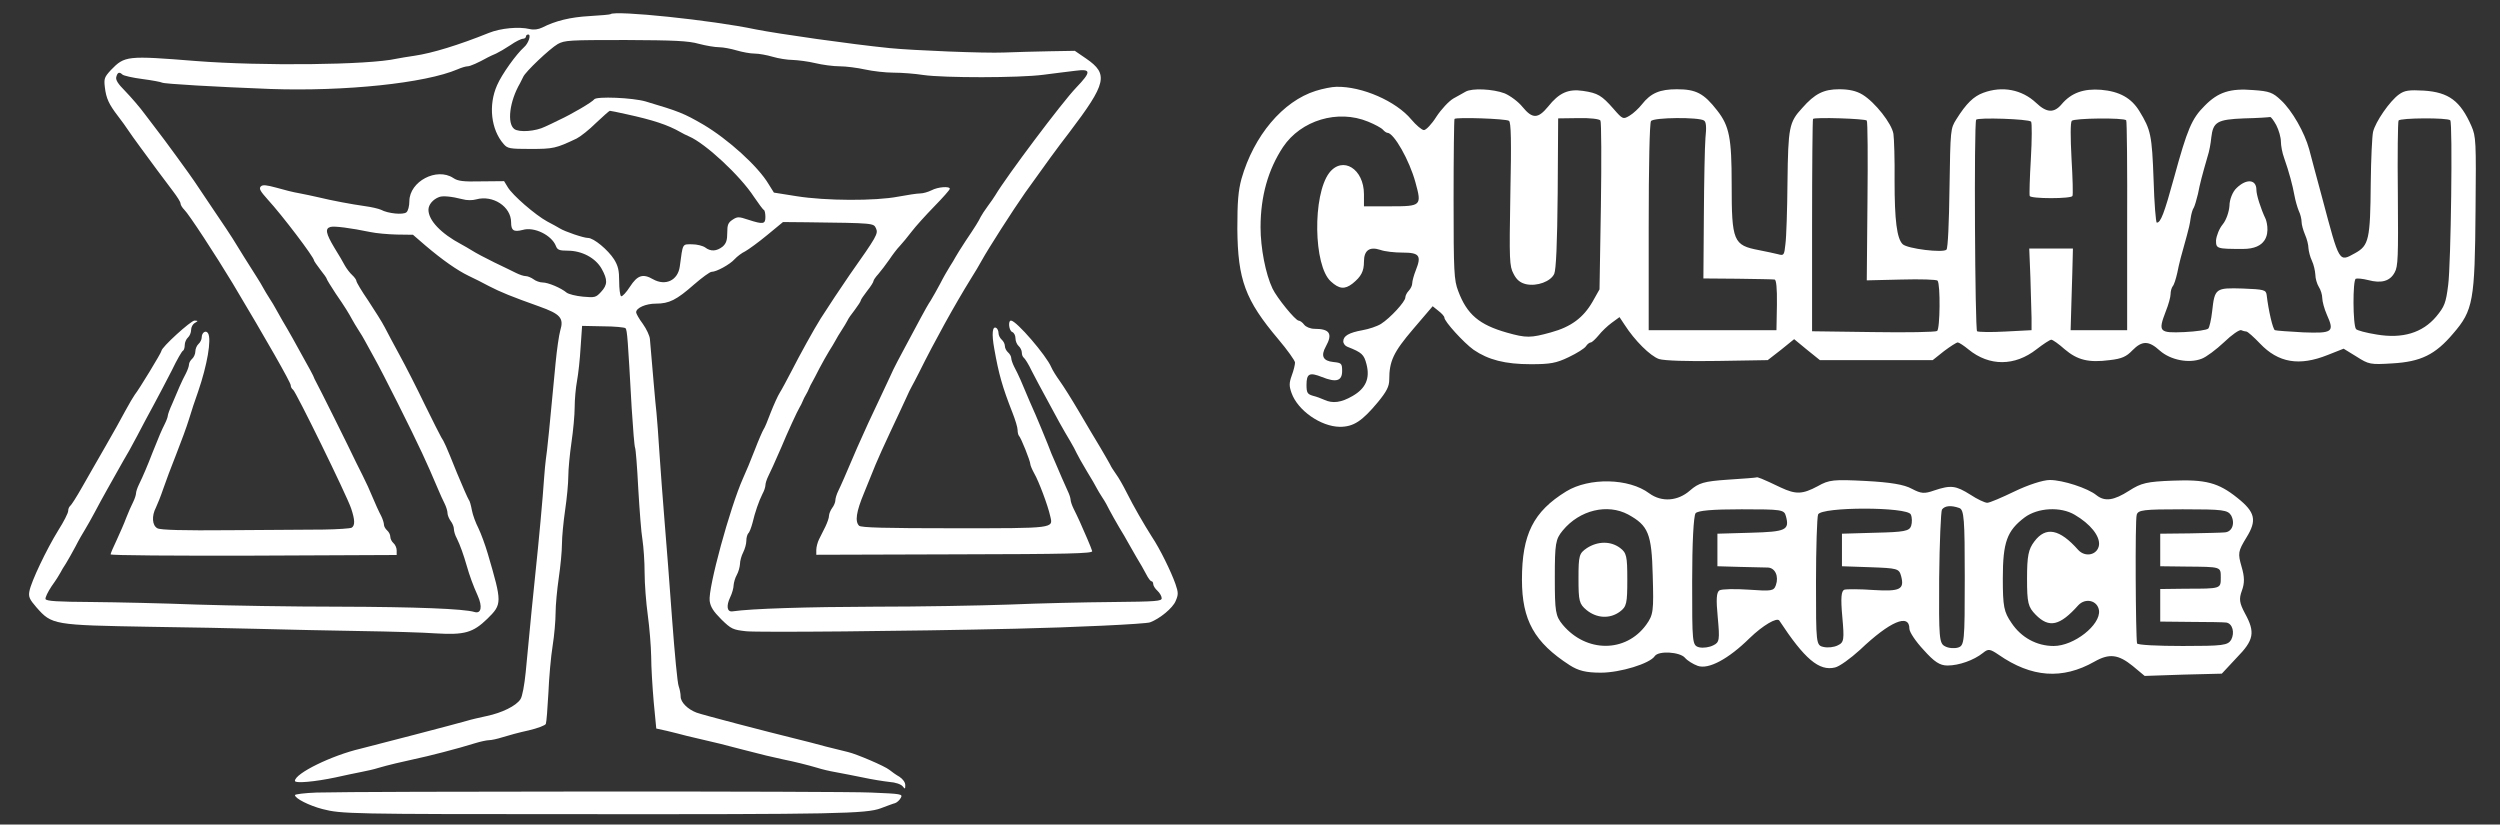
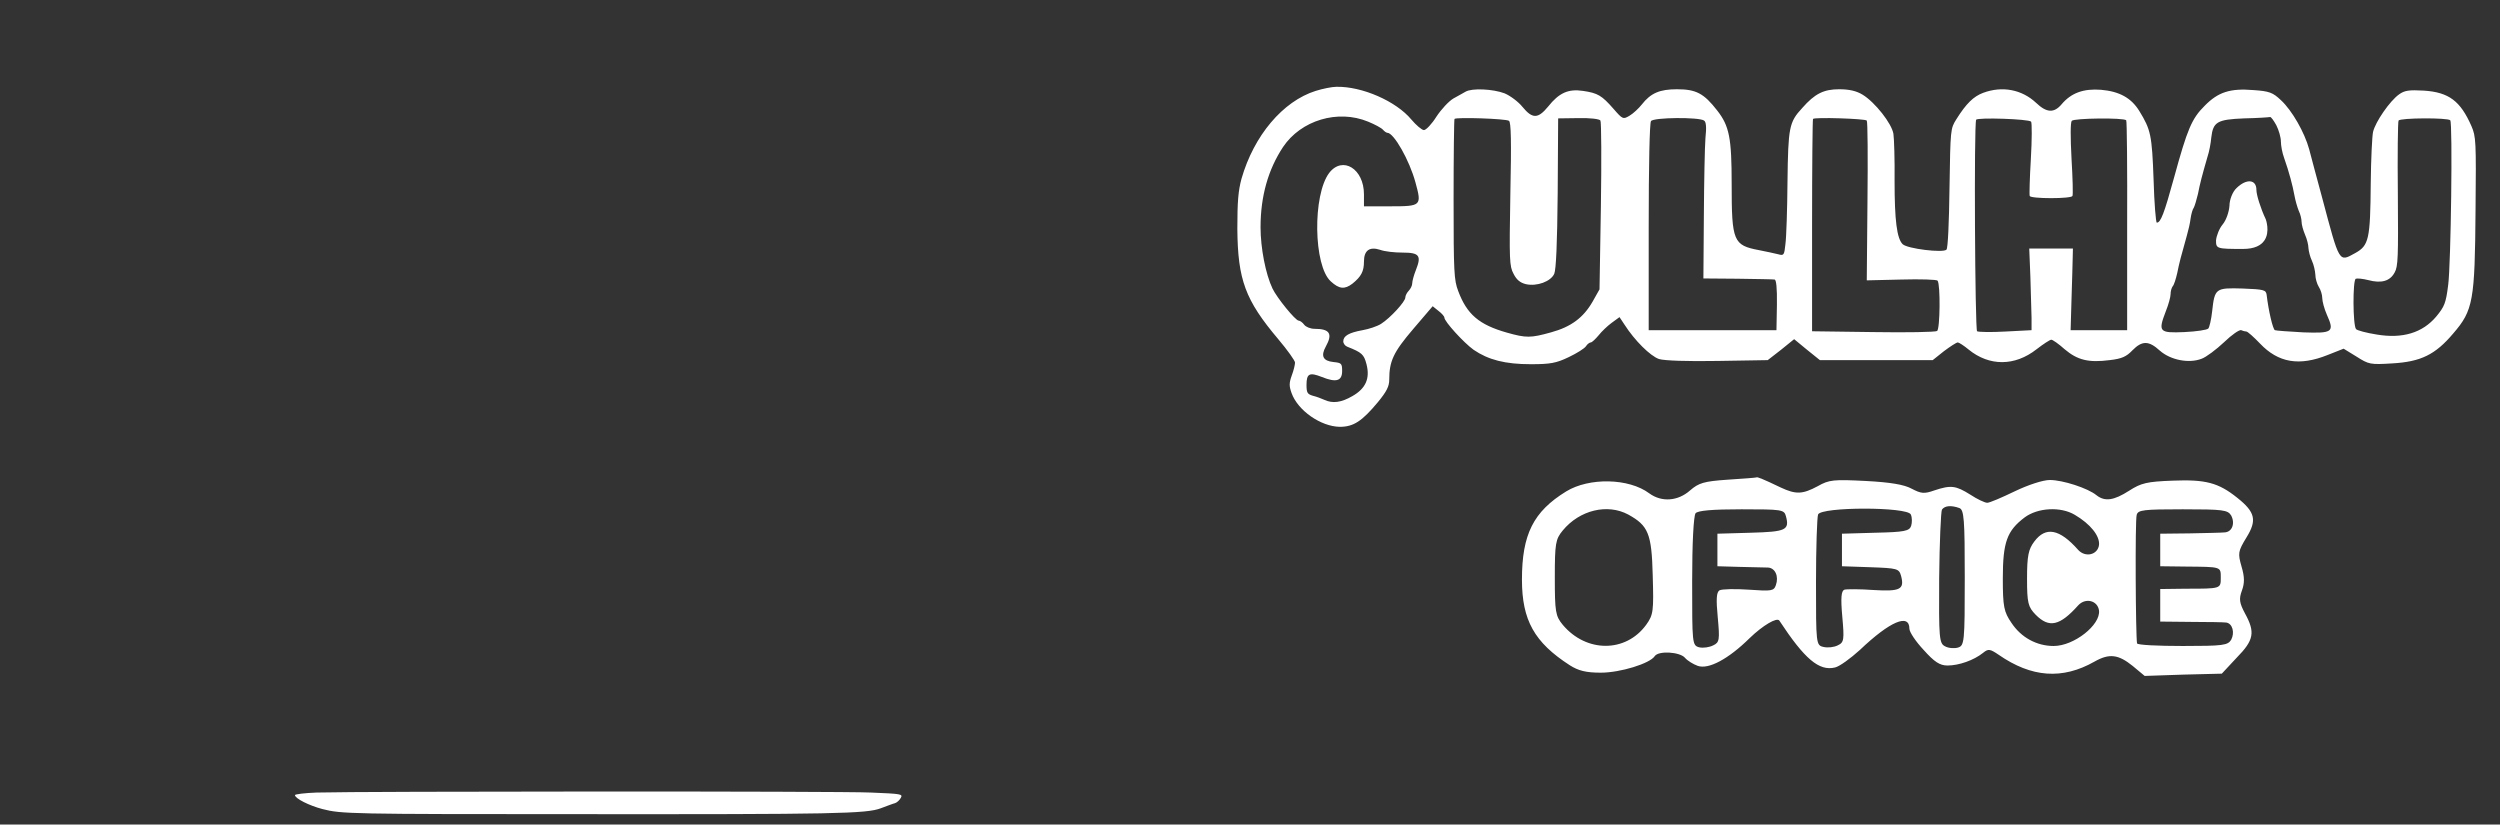
<svg xmlns="http://www.w3.org/2000/svg" viewBox="11.376 -91.008 1179.719 389.083">
  <rect x="11.376" y="-91.008" width="1179.719" height="389.083" fill="#333333" stroke="none" />
  <g transform="matrix(0.1, 0, 0, -0.1, -163.438, 677.283)" fill="#000000" stroke="none">
-     <path d="M4629 7616 c-2 -2 -47 -6 -99 -9 -90 -5 -160 -22 -223 -54 -19 -9 -39 -12 -60 -7 -51 12 -136 4 -191 -18 -144 -58 -269 -96 -351 -108 -33 -5 -71 -11 -85 -14 -132 -30 -639 -35 -947 -11 -327 26 -336 25 -402 -43 -30 -33 -33 -40 -28 -81 6 -52 19 -80 62 -136 17 -22 38 -51 47 -65 9 -14 35 -50 57 -80 22 -30 59 -80 81 -110 22 -30 56 -75 75 -100 19 -25 35 -50 35 -57 0 -7 8 -20 18 -30 21 -20 149 -216 228 -347 159 -266 274 -468 274 -481 0 -8 5 -17 11 -21 13 -8 253 -498 274 -560 18 -54 19 -80 3 -91 -7 -4 -67 -8 -133 -9 -66 0 -265 -2 -442 -3 -221 -2 -328 1 -342 9 -25 13 -28 58 -7 98 7 15 23 54 34 87 11 33 39 107 62 165 23 58 50 132 60 165 10 33 29 92 43 130 43 125 64 247 47 275 -10 17 -30 4 -30 -19 0 -10 -7 -24 -15 -31 -8 -7 -15 -23 -15 -35 0 -12 -7 -28 -15 -35 -8 -7 -15 -19 -15 -27 0 -8 -7 -27 -14 -41 -8 -15 -22 -43 -30 -62 -8 -19 -24 -56 -35 -82 -12 -26 -21 -51 -21 -57 0 -5 -6 -22 -14 -38 -16 -32 -26 -55 -57 -133 -25 -65 -46 -114 -65 -153 -8 -16 -14 -35 -14 -42 0 -7 -6 -26 -14 -42 -8 -15 -22 -48 -32 -73 -9 -25 -30 -72 -45 -105 -16 -33 -29 -64 -29 -68 0 -5 304 -7 675 -6 l675 3 0 22 c0 12 -7 27 -15 34 -8 7 -15 20 -15 30 0 10 -7 23 -15 30 -8 7 -15 19 -15 27 0 8 -6 27 -13 41 -13 25 -21 42 -63 140 -10 20 -21 44 -25 52 -4 8 -18 35 -30 60 -32 68 -179 363 -189 380 -5 8 -11 22 -14 30 -4 8 -21 41 -39 72 -17 31 -44 79 -58 105 -15 26 -36 64 -48 83 -11 19 -25 44 -31 55 -6 11 -19 34 -30 50 -11 17 -24 39 -30 50 -6 11 -18 32 -28 47 -20 31 -103 163 -117 187 -5 9 -46 70 -90 135 -44 65 -84 125 -90 134 -9 15 -154 214 -173 237 -4 6 -30 39 -57 75 -26 36 -70 86 -96 113 -34 34 -46 53 -42 67 6 22 14 25 29 11 5 -5 47 -15 94 -21 46 -6 88 -14 93 -17 10 -6 251 -20 512 -30 351 -12 729 27 883 93 18 8 39 14 47 14 12 0 50 17 95 42 8 4 26 13 39 18 13 6 44 24 68 40 24 17 51 30 59 30 7 0 14 5 14 10 0 6 5 10 11 10 15 0 1 -42 -20 -60 -37 -33 -105 -128 -127 -179 -42 -94 -29 -210 31 -278 18 -21 28 -23 127 -23 108 0 120 3 217 49 18 9 60 42 92 74 33 31 62 57 65 57 4 0 38 -7 78 -16 124 -27 195 -50 256 -85 8 -5 26 -14 40 -20 77 -33 241 -185 306 -285 22 -32 42 -60 47 -62 4 -2 7 -17 7 -33 0 -34 -10 -36 -81 -13 -45 15 -51 15 -74 0 -21 -14 -25 -24 -25 -62 0 -35 -5 -50 -22 -65 -28 -22 -56 -24 -82 -4 -11 8 -39 15 -62 15 -47 0 -43 7 -58 -105 -9 -65 -67 -93 -126 -60 -48 28 -74 19 -109 -35 -18 -28 -37 -48 -42 -45 -5 4 -9 35 -9 71 0 51 -5 72 -24 103 -29 45 -96 101 -123 101 -21 0 -109 30 -133 45 -8 5 -35 20 -60 33 -55 30 -164 124 -186 162 l-17 28 -107 -1 c-86 -2 -111 1 -133 16 -78 51 -206 -16 -207 -109 0 -23 -6 -47 -14 -53 -15 -13 -87 -6 -120 12 -11 5 -45 13 -75 17 -64 9 -155 26 -221 42 -25 6 -65 14 -90 19 -25 4 -73 16 -107 26 -48 13 -65 15 -74 6 -10 -10 -2 -23 32 -61 69 -75 219 -273 219 -288 0 -3 14 -23 30 -44 17 -21 30 -40 30 -43 0 -3 19 -34 42 -69 47 -68 61 -92 78 -123 6 -11 19 -33 30 -50 11 -16 24 -39 30 -50 6 -11 26 -47 44 -80 40 -71 180 -350 226 -450 31 -67 41 -90 76 -172 9 -21 22 -51 30 -66 8 -16 14 -36 14 -46 0 -9 7 -26 15 -37 8 -10 15 -27 15 -37 0 -11 6 -31 14 -45 15 -30 33 -81 46 -127 13 -46 31 -96 52 -142 24 -53 17 -88 -15 -78 -50 15 -276 24 -642 25 -214 0 -516 5 -670 10 -154 6 -376 11 -493 12 -161 1 -215 4 -219 14 -2 7 11 34 29 61 19 26 37 55 41 63 4 8 16 29 27 45 10 17 31 53 45 80 14 28 35 64 45 80 10 17 31 53 45 80 14 28 42 77 60 110 19 33 39 69 45 80 6 11 20 36 31 55 12 19 41 71 64 115 23 44 59 112 80 150 21 39 59 111 84 160 24 50 48 92 53 93 4 2 8 14 8 27 0 12 7 28 15 35 8 7 15 23 15 36 0 13 8 28 18 33 16 10 16 10 -2 11 -17 0 -156 -126 -156 -143 0 -8 -107 -184 -126 -207 -6 -8 -26 -42 -44 -75 -17 -33 -60 -109 -95 -170 -35 -60 -84 -147 -110 -192 -26 -46 -51 -85 -56 -88 -5 -4 -9 -14 -9 -23 0 -10 -21 -51 -47 -92 -55 -89 -128 -242 -136 -287 -5 -26 0 -38 33 -76 73 -83 79 -84 540 -92 168 -2 402 -7 520 -10 118 -3 330 -8 470 -10 140 -2 300 -7 355 -11 135 -8 175 3 243 69 70 69 70 75 2 307 -12 41 -32 95 -44 120 -13 25 -27 63 -31 85 -4 22 -10 45 -15 50 -4 6 -29 62 -55 125 -53 132 -61 149 -75 170 -5 8 -40 78 -78 155 -37 77 -90 181 -117 230 -27 50 -59 109 -71 133 -12 24 -48 80 -78 126 -31 45 -56 87 -56 93 0 5 -9 18 -20 28 -11 10 -26 30 -34 44 -7 14 -30 53 -50 85 -40 67 -45 91 -18 98 18 5 95 -5 187 -24 28 -6 84 -11 126 -12 l76 -1 59 -51 c80 -68 150 -117 204 -143 25 -12 68 -33 95 -48 56 -29 108 -50 237 -96 101 -36 118 -55 100 -114 -6 -21 -16 -90 -22 -153 -26 -279 -41 -427 -46 -455 -2 -16 -6 -55 -8 -85 -6 -94 -26 -309 -41 -450 -13 -126 -20 -193 -46 -469 -6 -60 -16 -116 -25 -128 -20 -31 -87 -64 -159 -79 -33 -7 -76 -17 -95 -23 -40 -12 -447 -118 -500 -131 -137 -32 -310 -117 -310 -152 0 -13 95 -4 190 16 41 9 96 21 123 26 26 5 62 13 80 19 40 12 120 31 172 42 59 12 207 50 286 75 26 8 55 14 65 14 11 0 39 6 64 14 25 8 80 23 122 32 43 10 80 24 82 31 3 7 8 72 12 145 3 73 12 174 20 223 8 50 14 120 14 156 0 36 7 110 15 165 8 54 15 126 15 160 0 33 7 105 15 160 8 54 15 126 15 160 0 33 7 105 15 160 8 54 15 129 15 165 0 36 5 92 11 124 6 32 14 104 17 159 l7 101 98 -2 c55 0 103 -5 107 -9 8 -9 11 -54 29 -377 6 -97 13 -181 16 -187 3 -5 10 -91 15 -192 6 -101 14 -210 20 -243 5 -33 10 -103 10 -155 0 -52 7 -142 15 -200 8 -58 15 -145 16 -195 0 -49 6 -146 12 -215 l12 -125 50 -11 c28 -7 70 -17 95 -24 25 -6 63 -15 85 -20 41 -9 93 -22 180 -45 79 -21 147 -37 190 -46 46 -9 115 -26 162 -40 18 -6 56 -15 85 -20 29 -5 87 -17 128 -25 41 -9 98 -18 125 -21 29 -2 55 -11 63 -21 11 -14 12 -13 12 6 0 13 -11 28 -27 39 -16 9 -37 24 -48 33 -22 18 -156 75 -195 84 -14 3 -61 15 -105 26 -44 12 -105 28 -135 35 -154 38 -449 115 -475 125 -42 16 -75 49 -75 76 0 13 -4 34 -9 48 -6 13 -19 154 -31 313 -11 158 -28 369 -36 468 -8 99 -19 243 -24 320 -5 77 -11 163 -14 190 -5 41 -19 209 -31 348 -1 15 -16 47 -33 71 -18 24 -32 49 -32 55 0 21 46 41 93 41 63 0 97 17 180 90 38 33 75 60 83 60 23 0 87 35 109 60 11 12 33 29 50 37 16 9 63 43 104 77 l74 61 111 -1 c322 -4 316 -4 328 -29 11 -25 4 -37 -125 -220 -36 -52 -105 -156 -136 -205 -31 -49 -101 -176 -136 -245 -23 -44 -48 -91 -57 -105 -9 -14 -28 -56 -43 -94 -14 -38 -29 -74 -34 -80 -4 -6 -23 -49 -41 -96 -18 -47 -43 -107 -56 -135 -61 -137 -165 -517 -157 -578 4 -28 17 -49 55 -87 47 -46 55 -49 117 -56 58 -6 755 0 1271 12 270 6 613 22 635 30 46 17 108 68 121 101 13 30 13 39 -1 80 -20 57 -73 166 -112 224 -38 60 -86 143 -119 209 -15 30 -37 69 -49 85 -12 17 -25 37 -28 45 -4 8 -25 44 -46 80 -22 36 -67 112 -101 170 -34 58 -75 123 -91 145 -16 22 -34 51 -40 65 -23 55 -165 220 -190 220 -15 0 -10 -48 6 -54 8 -3 15 -16 15 -29 0 -14 7 -30 15 -37 8 -7 15 -21 15 -31 0 -10 4 -20 9 -24 5 -3 23 -31 38 -63 16 -31 45 -86 65 -122 19 -36 49 -90 65 -120 17 -30 40 -71 52 -90 11 -19 25 -44 30 -56 5 -11 27 -50 48 -85 22 -35 42 -71 46 -79 4 -8 16 -28 27 -45 11 -16 26 -43 34 -60 8 -16 29 -52 45 -80 17 -27 35 -59 41 -70 6 -11 24 -42 40 -70 17 -27 38 -65 47 -82 9 -18 20 -33 25 -33 4 0 8 -6 8 -13 0 -8 9 -22 20 -32 11 -10 20 -26 20 -35 0 -14 -24 -16 -232 -18 -128 -1 -348 -6 -488 -12 -140 -5 -426 -10 -635 -10 -319 -1 -580 -9 -670 -22 -26 -4 -31 25 -11 67 9 18 16 44 16 57 1 12 7 34 15 48 8 14 14 37 15 51 0 15 7 40 15 55 8 16 15 40 15 55 0 14 4 29 9 35 6 5 14 27 20 49 12 51 30 103 47 137 8 14 14 33 14 41 0 9 6 28 14 44 13 26 25 53 61 135 28 68 77 174 86 188 5 8 12 22 15 30 3 8 10 22 15 30 5 8 12 22 15 30 3 8 10 22 15 30 5 8 20 38 34 65 15 28 35 64 45 80 11 17 24 39 30 50 6 11 19 34 30 50 11 17 23 37 27 45 3 8 19 31 35 51 15 20 28 40 28 44 0 4 14 24 30 45 17 21 30 42 30 47 0 4 10 19 23 33 12 14 35 44 51 67 16 24 38 53 50 65 12 13 37 43 56 68 19 25 67 78 107 119 40 41 73 78 73 83 0 13 -56 9 -86 -7 -16 -8 -40 -15 -54 -15 -14 0 -60 -7 -103 -15 -108 -21 -343 -20 -480 2 l-107 17 -25 40 c-49 83 -191 212 -310 282 -90 52 -112 61 -270 108 -62 18 -233 25 -243 10 -8 -12 -104 -69 -167 -98 -22 -11 -51 -25 -65 -31 -44 -22 -122 -28 -145 -11 -35 26 -23 130 27 216 4 8 11 22 15 30 10 24 125 133 163 155 33 18 54 19 320 19 230 -1 297 -4 346 -18 34 -9 77 -16 95 -16 19 0 56 -7 83 -15 27 -8 65 -15 85 -15 20 0 58 -7 85 -15 27 -8 70 -15 95 -15 25 -1 73 -7 106 -15 33 -8 85 -15 115 -15 30 0 84 -7 120 -15 36 -8 97 -15 135 -15 39 0 102 -5 140 -11 97 -14 452 -14 566 1 52 7 120 15 152 19 75 10 75 -5 3 -80 -67 -70 -328 -418 -381 -507 -5 -9 -22 -33 -36 -52 -14 -19 -29 -42 -33 -50 -10 -21 -26 -47 -72 -115 -22 -34 -43 -67 -47 -75 -4 -8 -16 -28 -27 -45 -10 -16 -31 -52 -45 -80 -14 -27 -35 -63 -45 -80 -11 -16 -31 -52 -46 -80 -14 -27 -48 -90 -75 -140 -27 -49 -51 -97 -55 -105 -3 -8 -26 -55 -49 -105 -47 -98 -99 -211 -121 -262 -62 -145 -75 -175 -90 -206 -8 -16 -14 -36 -14 -45 0 -9 -7 -26 -15 -36 -8 -11 -15 -28 -15 -37 0 -10 -8 -32 -17 -51 -9 -18 -22 -45 -30 -60 -7 -14 -13 -37 -13 -50 l0 -23 653 2 c536 1 651 4 649 15 -2 7 -12 33 -23 58 -11 25 -27 61 -35 80 -9 19 -22 48 -30 63 -8 16 -14 35 -14 42 0 7 -6 26 -14 42 -7 15 -20 44 -28 63 -8 19 -22 51 -30 70 -9 19 -26 60 -37 90 -25 61 -37 91 -56 135 -13 29 -39 88 -71 165 -8 19 -22 47 -30 62 -7 14 -14 33 -14 41 0 8 -7 20 -15 27 -8 7 -15 20 -15 30 0 10 -7 23 -15 30 -8 7 -15 21 -15 31 0 10 -5 21 -10 24 -19 12 -23 -27 -10 -98 21 -119 38 -180 86 -302 13 -33 24 -69 24 -81 0 -11 3 -24 6 -27 10 -9 54 -120 54 -134 0 -6 9 -27 19 -45 20 -34 64 -150 75 -201 14 -58 24 -57 -453 -57 -327 0 -440 3 -449 12 -20 20 -14 65 24 156 20 48 44 108 54 133 10 25 42 95 70 155 28 60 61 129 72 154 11 25 24 52 29 60 5 8 20 38 34 65 74 149 168 319 246 445 16 25 38 62 50 84 29 53 146 236 205 320 97 136 150 209 208 284 176 232 186 275 80 348 l-54 37 -117 -2 c-65 -1 -163 -4 -218 -6 -88 -4 -432 10 -540 21 -180 18 -524 67 -630 88 -208 44 -665 91 -686 72z m-699 -873 c20 -6 48 -6 65 -1 79 22 165 -34 165 -108 0 -39 12 -47 55 -36 54 16 136 -25 156 -75 7 -19 16 -23 56 -23 67 0 131 -34 160 -85 29 -52 29 -76 -3 -110 -24 -26 -29 -27 -85 -22 -33 3 -68 12 -77 19 -26 22 -87 48 -114 48 -12 0 -32 7 -42 15 -11 8 -28 15 -37 15 -10 0 -30 7 -46 15 -15 8 -62 30 -103 50 -41 20 -88 45 -105 56 -16 10 -39 23 -50 29 -96 51 -155 113 -155 163 0 24 21 49 50 60 17 7 59 3 110 -10z" style="fill: rgb(255, 255, 255);" />
    <path d="M3243 3943 c-57 -2 -103 -8 -103 -12 0 -16 68 -50 130 -66 89 -23 131 -24 1200 -24 1225 -1 1367 2 1435 28 27 10 58 22 67 24 9 3 21 14 27 25 10 18 3 19 -141 25 -147 7 -2410 6 -2615 0z" style="fill: rgb(255, 255, 255);" />
    <path d="M 7956.78 7254.02 C 7801.71 7205.21 7665.07 7043.35 7606.51 6839.09 C 7591.33 6782.57 7586.99 6732.47 7586.99 6602.72 C 7589.16 6362.5 7623.86 6267.44 7780.02 6082.45 C 7823.4 6031.07 7859.19 5980.97 7859.19 5971.97 C 7859.19 5961.7 7852.68 5934.72 7844 5911.6 C 7830.99 5875.63 7830.99 5861.49 7842.92 5828.1 C 7872.2 5745.88 7980.64 5670.09 8070.65 5668.8 C 8135.71 5668.8 8175.84 5695.78 8250.66 5785.7 C 8291.87 5835.8 8303.8 5860.21 8303.8 5891.04 C 8303.8 5978.4 8323.32 6020.79 8416.58 6129.98 L 8508.76 6237.89 L 8535.87 6216.05 C 8551.05 6204.49 8564.06 6190.36 8564.06 6183.94 C 8564.06 6165.95 8655.16 6065.75 8701.79 6032.35 C 8771.19 5984.82 8850.35 5964.27 8971.81 5964.27 C 9063.99 5964.27 9092.18 5969.4 9150.74 5997.66 C 9188.7 6015.65 9225.57 6038.77 9232.07 6049.05 C 9238.58 6059.33 9249.42 6067.03 9254.85 6067.03 C 9260.27 6067.03 9276.54 6082.45 9291.72 6100.44 C 9305.81 6118.42 9334.01 6145.4 9353.53 6159.53 L 9390.4 6186.5 L 9414.26 6150.53 C 9461.97 6076.03 9535.71 6002.8 9576.93 5988.67 C 9601.87 5980.97 9710.32 5977.11 9854.54 5979.68 L 10089.8 5983.53 L 10152.7 6032.35 L 10214.5 6082.45 L 10275.3 6032.35 L 10336 5983.53 L 10602.8 5983.53 L 10868.4 5983.53 L 10921.6 6025.93 C 10950.9 6047.77 10980.1 6067.03 10986.7 6067.03 C 10992.1 6067.03 11015.9 6051.62 11037.6 6033.64 C 11135.2 5953.99 11255.6 5953.99 11358.6 6034.92 C 11390.1 6059.33 11421.5 6079.88 11428 6079.88 C 11434.5 6079.88 11463.8 6059.33 11490.9 6034.92 C 11551.6 5983.53 11603.7 5970.69 11703.5 5983.53 C 11760.9 5989.96 11782.6 6000.23 11810.8 6029.78 C 11856.4 6076.03 11887.8 6076.03 11939.9 6028.5 C 11990.8 5983.53 12077.6 5966.83 12137.2 5989.96 C 12158.9 5997.66 12206.6 6033.64 12243.5 6068.32 C 12279.3 6103 12316.2 6128.7 12324.8 6124.84 C 12332.4 6120.99 12344.4 6118.42 12348.7 6118.42 C 12354.1 6118.42 12383.4 6092.73 12412.7 6061.9 C 12499.4 5970.69 12598.1 5953.99 12732.6 6007.94 L 12807.4 6037.49 L 12868.1 6000.23 C 12926.7 5962.98 12933.2 5961.7 13037.3 5968.12 C 13171.8 5975.83 13240.1 6009.23 13324.7 6109.43 C 13419 6218.62 13426.6 6263.58 13429.9 6690.07 C 13433.1 7018.94 13432 7038.21 13410.4 7088.31 C 13358.3 7206.49 13304.1 7247.6 13185.9 7255.31 C 13117.6 7259.16 13094.8 7256.59 13068.8 7237.32 C 13025.4 7206.49 12957.1 7107.58 12946.2 7060.05 C 12941.9 7040.78 12936.5 6931.58 12935.4 6818.54 C 12933.2 6552.62 12926.7 6524.36 12861.6 6488.39 C 12784.6 6446 12789 6438.29 12706.6 6747.88 C 12680.5 6842.94 12653.4 6947 12644.7 6979.11 C 12623.1 7057.48 12564.5 7161.53 12511.4 7210.35 C 12473.4 7246.32 12457.1 7252.74 12381.2 7257.88 C 12272.8 7266.87 12215.3 7248.89 12151.3 7183.37 C 12090.6 7122.99 12070 7074.18 12007.1 6844.23 C 11960.5 6674.66 11944.2 6632.27 11925.8 6632.27 C 11921.4 6632.27 11913.8 6723.48 11910.6 6835.24 C 11903 7045.91 11897.6 7070.32 11843.4 7158.96 C 11805.4 7220.62 11750.1 7251.45 11663.3 7259.16 C 11580.9 7265.58 11522.4 7245.03 11476.8 7191.08 C 11441 7148.69 11406.3 7149.97 11356.4 7197.5 C 11289.2 7260.45 11197 7278.43 11107 7245.03 C 11061.5 7228.33 11026.8 7194.93 10980.1 7120.42 C 10952 7075.46 10952 7074.18 10947.6 6796.7 C 10945.4 6628.41 10940 6512.8 10933.5 6505.09 C 10919.4 6488.39 10748.1 6508.94 10726.4 6530.78 C 10699.3 6557.76 10688.4 6642.54 10688.4 6828.81 C 10689.5 6929.02 10686.3 7029.22 10683 7051.05 C 10675.4 7099.87 10596.3 7200.07 10537.7 7236.04 C 10508.4 7254.02 10473.7 7261.73 10427.1 7261.73 C 10354.4 7261.73 10312.1 7241.18 10252.5 7173.09 C 10190.7 7106.29 10186.3 7083.17 10183.1 6824.96 C 10182 6693.93 10177.7 6561.61 10173.3 6530.78 C 10167.9 6478.11 10165.7 6475.54 10138.6 6483.25 C 10122.4 6487.11 10082.2 6496.1 10048.6 6502.52 C 9927.24 6525.64 9919.64 6543.63 9919.64 6814.68 C 9919.64 7031.78 9908.74 7088.31 9851.34 7161.53 C 9788.44 7242.46 9751.54 7261.73 9661.52 7261.73 C 9580.19 7261.73 9537.88 7243.75 9495.59 7189.79 C 9481.49 7171.81 9455.47 7147.4 9438.12 7137.12 C 9407.75 7119.14 9405.58 7119.14 9362.21 7169.24 C 9306.9 7232.19 9288.46 7243.75 9217.97 7254.02 C 9148.57 7264.3 9105.2 7245.03 9053.14 7179.52 C 9005.43 7121.71 8979.4 7121.71 8932.77 7178.23 C 8913.25 7202.64 8875.29 7230.9 8848.19 7242.46 C 8793.96 7263.02 8694.2 7268.15 8663.83 7250.17 C 8654.07 7245.03 8628.04 7229.62 8606.36 7218.05 C 8584.67 7205.21 8548.88 7166.67 8526.11 7131.99 C 8504.42 7097.3 8477.31 7069.04 8467.55 7069.04 C 8457.79 7069.04 8430.68 7092.16 8407.91 7119.14 C 8336.33 7205.21 8175.84 7275.86 8054.38 7273.29 C 8033.78 7273.29 7989.32 7264.3 7956.78 7254.02 Z M 8204.03 7108.86 C 8235.48 7096.02 8266.93 7079.32 8274.52 7070.32 C 8281.03 7062.61 8290.79 7056.19 8295.12 7056.19 C 8325.49 7056.19 8399.23 6926.44 8427.43 6822.39 C 8457.79 6711.91 8455.62 6709.35 8309.22 6709.35 L 8184.51 6709.35 L 8184.51 6765.87 C 8184.51 6886.62 8083.66 6948.28 8020.77 6867.35 C 7941.6 6763.3 7945.94 6428.01 8028.36 6354.79 C 8067.39 6318.82 8093.42 6316.25 8130.29 6344.51 C 8171.5 6377.91 8184.51 6402.32 8184.51 6448.57 C 8184.51 6501.24 8210.54 6520.51 8261.51 6503.81 C 8282.11 6496.1 8328.74 6490.96 8366.7 6490.96 C 8445.86 6490.96 8456.71 6476.83 8429.6 6408.74 C 8419.84 6384.34 8412.24 6356.07 8412.24 6345.8 C 8412.24 6335.52 8404.65 6320.11 8395.98 6311.11 C 8387.3 6302.12 8379.71 6287.99 8379.71 6279 C 8379.71 6259.73 8309.22 6182.65 8264.76 6154.39 C 8246.33 6142.83 8207.29 6129.98 8178.01 6124.84 C 8114.03 6113.28 8086.92 6097.87 8086.92 6072.17 C 8086.92 6061.9 8095.59 6050.33 8106.44 6046.48 C 8174.75 6019.5 8184.51 6010.51 8196.44 5964.27 C 8213.79 5897.47 8193.19 5849.93 8130.29 5813.97 C 8077.15 5783.13 8037.03 5777.99 7997.99 5795.98 C 7983.89 5802.4 7960.04 5811.4 7943.77 5815.25 C 7917.74 5822.96 7913.41 5829.38 7913.41 5866.63 C 7913.41 5920.59 7927.5 5927.01 7986.06 5903.89 C 8053.3 5876.91 8081.49 5884.62 8081.49 5932.15 C 8081.49 5968.12 8078.24 5970.69 8040.28 5974.54 C 7991.48 5979.68 7979.56 6002.8 8004.5 6047.77 C 8038.12 6108.14 8022.93 6131.27 7951.36 6131.27 C 7931.84 6131.27 7910.15 6140.26 7902.56 6150.53 C 7894.97 6160.81 7883.04 6169.8 7876.53 6169.8 C 7861.35 6169.8 7773.52 6277.71 7752.91 6321.39 C 7720.38 6389.47 7696.52 6512.8 7696.52 6610.43 C 7696.52 6756.88 7732.31 6882.77 7802.79 6989.39 C 7887.38 7115.28 8060.89 7167.95 8204.03 7108.86 Z M 8868.79 7112.72 C 8878.55 7106.29 8880.72 7020.22 8875.29 6765.87 C 8869.87 6453.7 8870.96 6426.73 8890.48 6390.76 C 8904.57 6362.5 8921.93 6348.37 8949.04 6341.94 C 9001.09 6330.38 9066.15 6354.79 9082.42 6390.76 C 9091.1 6411.31 9096.52 6532.07 9098.69 6772.29 L 9100.86 7124.28 L 9196.29 7125.56 C 9249.42 7126.85 9296.05 7121.71 9300.39 7114 C 9304.73 7107.58 9305.81 6925.16 9302.56 6709.35 L 9296.05 6317.54 L 9263.52 6259.73 C 9220.14 6183.94 9161.59 6140.26 9067.24 6114.57 C 8970.72 6087.59 8950.12 6087.59 8859.03 6113.28 C 8727.81 6150.53 8670.34 6199.35 8629.13 6309.83 C 8609.61 6361.21 8607.44 6397.18 8607.44 6741.46 C 8607.44 6947 8609.61 7119.14 8611.78 7121.71 C 8619.37 7130.7 8854.69 7122.99 8868.79 7112.72 Z M 9789.44 7114 C 9799.24 7107.58 9801.44 7083.17 9795.94 7031.78 C 9792.74 6991.96 9789.44 6827.53 9788.44 6664.38 L 9786.24 6368.92 L 9947.84 6367.64 C 10036.7 6366.35 10114.8 6365.07 10122.4 6363.78 C 10130 6362.5 10134.3 6325.24 10133.2 6244.31 L 10131 6124.84 L 9829.64 6124.84 L 9528.12 6124.84 L 9528.12 6610.43 C 9528.12 6904.61 9532.46 7102.44 9538.97 7111.43 C 9550.91 7129.41 9766.74 7130.7 9789.44 7114 Z M 10557.2 7114 C 10561.6 7108.86 10562.6 6938.01 10560.5 6732.47 L 10557.2 6359.93 L 10719.9 6363.78 C 10809.9 6366.35 10886.9 6363.78 10891.2 6358.64 C 10905.3 6341.94 10903.1 6129.98 10889.1 6120.99 C 10881.5 6115.85 10745.9 6113.28 10587.6 6115.85 L 10299.1 6119.7 L 10299.1 6618.14 C 10299.1 6891.76 10301.3 7119.14 10303.5 7121.71 C 10311.1 7130.7 10549.6 7122.99 10557.2 7114 Z M 11332.6 7108.86 C 11336.9 7103.72 11336.9 7024.08 11331.5 6932.87 C 11326.1 6841.66 11323.9 6763.3 11326.1 6758.16 C 11328.2 6751.74 11373.8 6747.88 11426.9 6747.88 C 11480.1 6747.88 11525.6 6751.74 11527.8 6758.16 C 11531 6763.3 11528.9 6841.66 11523.4 6934.15 C 11518 7035.64 11518 7105.01 11524.5 7112.72 C 11535.4 7125.56 11770.7 7128.13 11781.5 7115.28 C 11784.8 7112.72 11787 6887.91 11785.9 6616.85 L 11785.9 6124.84 L 11652.5 6124.84 L 11519.1 6124.84 L 11523.4 6272.57 C 11525.6 6353.5 11528.9 6440.86 11528.9 6465.27 L 11530 6510.23 L 11426.9 6510.23 L 11323.9 6510.23 L 11329.3 6375.34 C 11331.5 6300.84 11333.7 6214.77 11334.8 6182.65 L 11334.8 6124.84 L 11211.1 6118.42 C 11143.9 6114.57 11084.3 6115.85 11077.7 6119.7 C 11068 6127.41 11062.6 7097.3 11073.4 7117.85 C 11078.8 7129.41 11320.7 7121.71 11332.6 7108.86 Z M 12489.7 7092.16 C 12501.6 7069.04 12511.4 7034.35 12511.4 7015.08 C 12511.4 6995.82 12517.9 6961.13 12526.5 6938.01 C 12550.4 6869.92 12566.7 6808.26 12575.3 6760.73 C 12579.7 6736.32 12589.4 6702.92 12595.9 6687.51 C 12603.5 6672.09 12609 6648.97 12609 6636.12 C 12609 6623.28 12616.5 6596.3 12625.2 6575.74 C 12633.9 6556.48 12641.5 6526.93 12641.5 6511.51 C 12642.6 6497.38 12649.1 6470.4 12657.8 6452.42 C 12666.4 6434.44 12672.9 6404.89 12674 6386.9 C 12674 6368.92 12681.6 6343.23 12690.3 6329.1 C 12699 6316.25 12706.6 6291.84 12706.6 6276.43 C 12706.6 6261.01 12716.3 6225.04 12728.2 6198.07 C 12765.1 6115.85 12756.4 6109.43 12616.5 6114.57 C 12549.3 6118.42 12489.7 6122.27 12483.2 6124.84 C 12473.4 6128.7 12452.8 6217.33 12444.1 6291.84 C 12440.9 6314.97 12431.1 6317.54 12331.3 6321.39 C 12203.4 6325.24 12199 6322.67 12187.1 6214.77 C 12182.8 6174.94 12174.1 6137.69 12168.7 6132.55 C 12163.3 6126.13 12112.3 6118.42 12055.9 6115.85 C 11936.6 6110.71 11931.2 6117.14 11968.1 6213.48 C 11981.1 6245.6 11990.8 6281.57 11990.8 6294.41 C 11990.8 6308.54 11995.2 6323.96 12000.6 6331.67 C 12007.1 6338.09 12015.8 6366.35 12022.3 6394.61 C 12032 6443.43 12039.6 6471.69 12067.8 6571.89 C 12074.3 6593.73 12083 6630.98 12085.2 6651.54 C 12088.4 6673.37 12094.9 6696.5 12100.4 6702.92 C 12104.7 6710.63 12113.4 6740.18 12119.9 6767.15 C 12129.6 6817.25 12139.4 6854.51 12165.4 6944.43 C 12173 6966.27 12180.6 7007.38 12182.8 7033.07 C 12191.5 7107.58 12209.9 7119.14 12337.9 7124.28 C 12400.7 7125.56 12455 7129.41 12460.4 7130.7 C 12464.7 7131.99 12477.7 7114 12489.7 7092.16 Z M 13310.6 7115.28 C 13322.5 7102.44 13313.8 6434.44 13300.8 6338.09 C 13290 6252.02 13283.5 6236.61 13244.4 6189.07 C 13179.4 6112 13085 6083.74 12963.6 6104.29 C 12914.8 6112 12871.4 6123.56 12866 6129.98 C 12850.8 6147.97 12849.7 6361.21 12864.9 6367.64 C 12871.4 6370.2 12898.5 6367.64 12923.4 6361.21 C 12985.3 6344.51 13026.5 6356.07 13048.2 6397.18 C 13064.4 6425.44 13065.5 6469.12 13063.3 6765.87 C 13061.2 6950.85 13063.3 7107.58 13066.6 7114 C 13073.1 7126.85 13299.7 7128.13 13310.6 7115.28 Z" style="fill: rgb(255, 255, 255);" />
    <path d="M 9901.4 5419.38 C 9788.7 5411.7 9764.22 5404.02 9723.42 5368.7 C 9666.32 5318.02 9589.62 5311.87 9530.81 5354.88 C 9434.49 5427.06 9246.75 5430.13 9139 5364.09 C 8983.91 5268.87 8930.03 5161.36 8930.03 4947.88 C 8930.03 4755.91 8988.81 4651.47 9155.32 4543.96 C 9196.14 4517.85 9232.05 4508.64 9302.25 4508.64 C 9393.68 4508.64 9534.07 4551.64 9556.93 4586.97 C 9574.89 4613.07 9674.52 4606.93 9698.92 4579.29 C 9710.42 4565.47 9738.12 4548.57 9759.32 4540.89 C 9810 4522.46 9904.6 4573.14 10004.2 4671.44 C 10066.2 4731.33 10133.2 4771.26 10144.6 4754.37 C 10263.8 4573.14 10332.3 4514.78 10407.4 4533.21 C 10428.7 4537.82 10480.9 4576.22 10525 4616.15 C 10667 4751.3 10758.4 4789.69 10758.4 4715.97 C 10758.4 4700.62 10787.8 4656.08 10825.4 4616.15 C 10876 4559.32 10902.1 4542.43 10938 4542.43 C 10991.9 4542.43 11062.1 4567 11106.2 4602.32 C 11130.6 4622.29 11138.8 4620.75 11179.6 4593.11 C 11334.7 4485.6 11480 4474.85 11631.8 4560.86 C 11702 4600.79 11744.5 4594.64 11811.4 4540.89 L 11868.6 4493.28 L 12049.8 4499.43 L 12232.6 4504.03 L 12302.8 4579.29 C 12384.4 4662.22 12391 4699.08 12342 4788.16 C 12315.9 4837.31 12312.6 4855.73 12327.3 4895.67 C 12340.4 4930.99 12340.4 4960.17 12325.7 5009.32 C 12307.7 5072.29 12309.3 5081.5 12348.5 5146.01 C 12399.1 5227.4 12391 5265.8 12306.1 5333.38 C 12216.3 5405.56 12155.9 5420.92 12000.8 5414.77 C 11880 5410.17 11852.2 5404.02 11795.1 5367.16 C 11723.3 5321.09 11680.8 5314.94 11641.6 5345.66 C 11600.8 5379.45 11481.6 5417.85 11421.2 5417.85 C 11388.6 5417.85 11318.4 5394.81 11254.7 5364.09 C 11194.3 5334.91 11137.2 5310.34 11125.7 5310.34 C 11114.3 5310.34 11078.4 5327.23 11045.8 5348.73 C 10977.2 5391.74 10954.3 5394.81 10876 5368.7 C 10828.6 5351.81 10813.9 5353.34 10769.9 5376.38 C 10733.9 5396.34 10668.6 5407.09 10552.7 5413.24 C 10400.9 5420.92 10379.7 5419.38 10325.8 5388.66 C 10254 5350.27 10223 5348.73 10151.1 5382.52 C 10061.3 5425.52 10040.1 5433.2 10036.8 5430.13 C 10033.6 5428.6 9973.2 5423.99 9901.4 5419.38 Z M 10993.5 5285.76 C 11016.4 5278.09 11019.6 5233.55 11019.6 4957.1 C 11019.6 4651.47 11018 4636.11 10987 4626.9 C 10970.7 4622.29 10942.9 4623.83 10926.6 4633.04 C 10898.8 4646.86 10897.2 4671.44 10898.8 4954.03 C 10900.5 5122.97 10907 5268.87 10911.9 5278.09 C 10924.9 5296.51 10954.3 5299.59 10993.5 5285.76 Z M 9431.22 5255.05 C 9525.91 5202.83 9542.24 5165.97 9547.13 4967.85 C 9552.03 4798.91 9550.4 4782.01 9516.12 4734.4 C 9419.8 4602.32 9233.69 4602.32 9122.67 4734.4 C 9088.39 4775.87 9085.13 4795.84 9085.13 4957.1 C 9085.13 5118.36 9088.39 5138.33 9122.67 5179.79 C 9202.67 5276.55 9333.27 5307.27 9431.22 5255.05 Z M 10175.6 5247.37 C 10193.6 5181.33 10175.6 5173.65 10010.7 5169.04 L 9852.4 5164.43 L 9852.4 5087.64 L 9852.4 5010.85 L 9958.5 5007.78 C 10017.3 5006.25 10076 5004.71 10090.7 5004.71 C 10125 5003.17 10143 4963.24 10128.3 4921.77 C 10118.5 4894.13 10108.7 4892.59 10001 4900.27 C 9935.7 4904.88 9873.6 4903.35 9862.2 4897.2 C 9847.5 4887.99 9845.9 4854.2 9854 4769.73 C 9863.8 4663.76 9862.2 4651.47 9832.8 4637.65 C 9814.9 4628.43 9785.52 4623.83 9765.92 4628.43 C 9733.22 4637.65 9733.22 4646.86 9733.22 4938.67 C 9733.22 5118.36 9739.82 5248.9 9749.52 5261.19 C 9761.02 5273.48 9826.3 5279.62 9966.7 5279.62 C 10156 5279.62 10167.4 5278.09 10175.6 5247.37 Z M 10765 5255.05 C 10771.5 5241.23 10771.5 5216.65 10766.6 5201.29 C 10758.4 5176.72 10733.9 5172.11 10598.4 5169.04 L 10440.1 5164.43 L 10440.1 5087.64 L 10440.1 5010.85 L 10573.9 5006.25 C 10701.3 5001.64 10709.5 5000.1 10719.2 4964.78 C 10735.6 4901.81 10716 4891.06 10588.6 4898.74 C 10525 4903.35 10462.9 4903.35 10451.5 4900.27 C 10436.8 4894.13 10433.6 4863.41 10441.7 4772.8 C 10451.5 4663.76 10449.9 4651.47 10420.5 4637.65 C 10402.5 4628.43 10373.1 4625.36 10353.6 4629.97 C 10317.6 4637.65 10317.6 4643.79 10317.6 4934.06 C 10317.6 5098.39 10322.5 5241.23 10327.4 5255.05 C 10342.1 5291.91 10750.3 5291.91 10765 5255.05 Z M 11538.8 5253.51 C 11612.2 5210.51 11658 5153.68 11653.1 5110.68 C 11646.5 5064.61 11589.4 5050.78 11555.1 5087.64 C 11466.9 5187.47 11401.6 5199.76 11347.8 5127.57 C 11320 5090.72 11313.5 5060 11313.5 4952.49 C 11313.5 4837.31 11318.4 4818.88 11354.3 4782.01 C 11418 4717.51 11468.6 4729.8 11555.1 4826.55 C 11589.4 4863.41 11646.5 4849.59 11653.1 4801.98 C 11661.2 4734.4 11535.5 4634.58 11439.2 4634.58 C 11359.2 4634.58 11285.7 4674.51 11240 4743.62 C 11204.1 4795.84 11199.2 4820.41 11199.2 4954.03 C 11199.2 5124.5 11218.8 5178.26 11302.1 5241.23 C 11364.1 5287.3 11471.8 5293.44 11538.8 5253.51 Z M 12276.7 5250.44 C 12296.3 5213.58 12281.6 5172.11 12245.7 5170.58 C 12231 5169.04 12157.5 5167.51 12080.8 5165.97 L 11942 5164.43 L 11942 5087.64 L 11942 5010.85 L 12064.5 5009.32 C 12231 5007.78 12227.7 5009.32 12227.7 4957.1 C 12227.7 4904.88 12229.3 4904.88 12064.5 4904.88 L 11942 4903.35 L 11942 4826.55 L 11942 4749.76 L 12088.9 4748.23 C 12170.6 4748.23 12244 4746.69 12253.8 4745.16 C 12283.2 4740.55 12294.6 4697.55 12276.7 4663.76 C 12260.4 4637.65 12239.1 4634.58 12048.1 4634.58 C 11930.6 4634.58 11834.3 4639.18 11832.6 4646.86 C 11826.1 4679.11 11822.8 5230.47 11831 5253.51 C 11837.5 5276.55 11862 5279.62 12048.1 5279.62 C 12239.1 5279.62 12260.4 5276.55 12276.7 5250.44 Z" style="fill: rgb(255, 255, 255);" />
    <path d="M 12302.6 6795.98 C 12283.5 6778.53 12268.7 6740.74 12268.7 6711.68 C 12266.7 6684.06 12253.9 6644.81 12237.1 6624.47 C 12220.1 6604.11 12207.5 6570.69 12205.3 6548.89 C 12205.3 6509.64 12207.5 6508.19 12332.3 6508.19 C 12387.9 6508.19 12417.7 6525.27 12433 6547.48 C 12461.8 6588.76 12440.2 6647.73 12440.2 6647.73 C 12414.8 6701.49 12395.8 6763.99 12395.8 6787.26 C 12395.8 6836.68 12349.2 6841.03 12302.6 6795.98 Z" style="fill: rgb(255, 255, 255);" />
-     <path d="M 9236.55 5096.63 C 9200.03 5071.52 9196.86 5062.73 9196.86 4953.5 C 9196.86 4846.78 9200.03 4832.97 9234.97 4804.09 C 9282.63 4765.17 9344.57 4761.41 9392.23 4796.56 C 9424 4820.42 9427.17 4835.48 9427.17 4947.22 C 9427.17 5058.97 9424 5074.03 9392.23 5097.89 C 9347.75 5130.53 9287.4 5129.27 9236.55 5096.63 Z" style="fill: rgb(255, 255, 255);" />
  </g>
</svg>